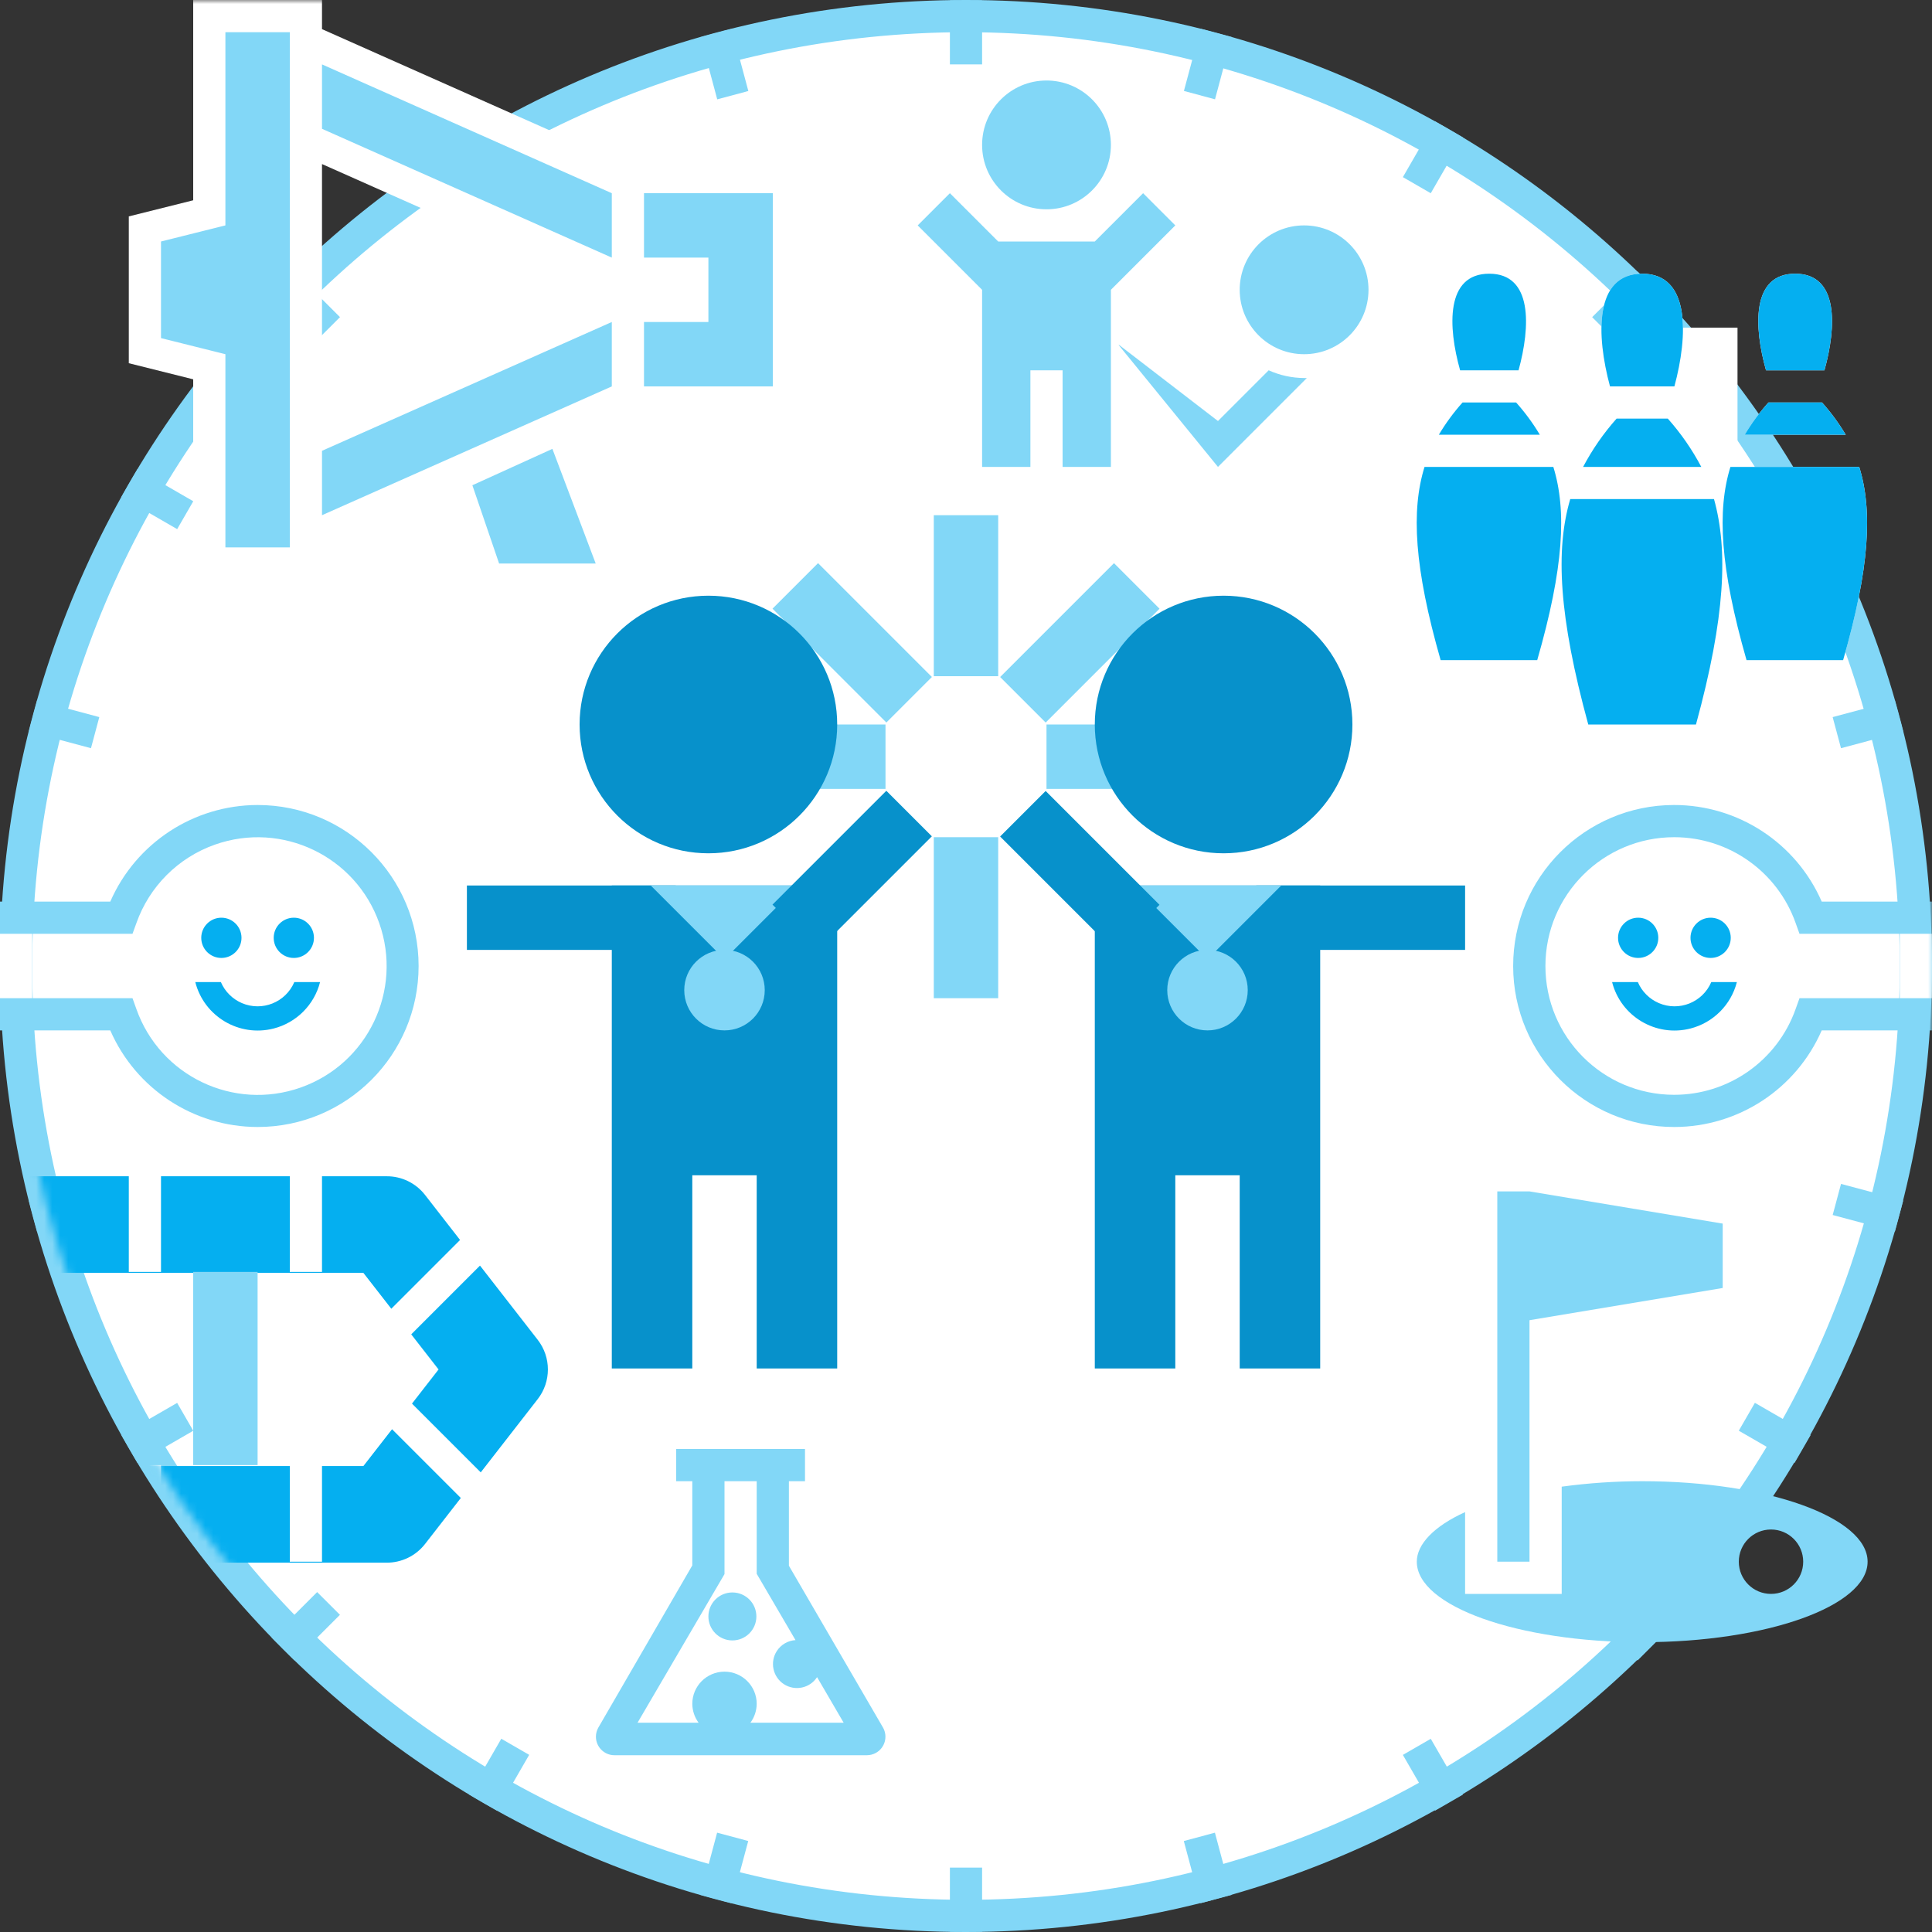
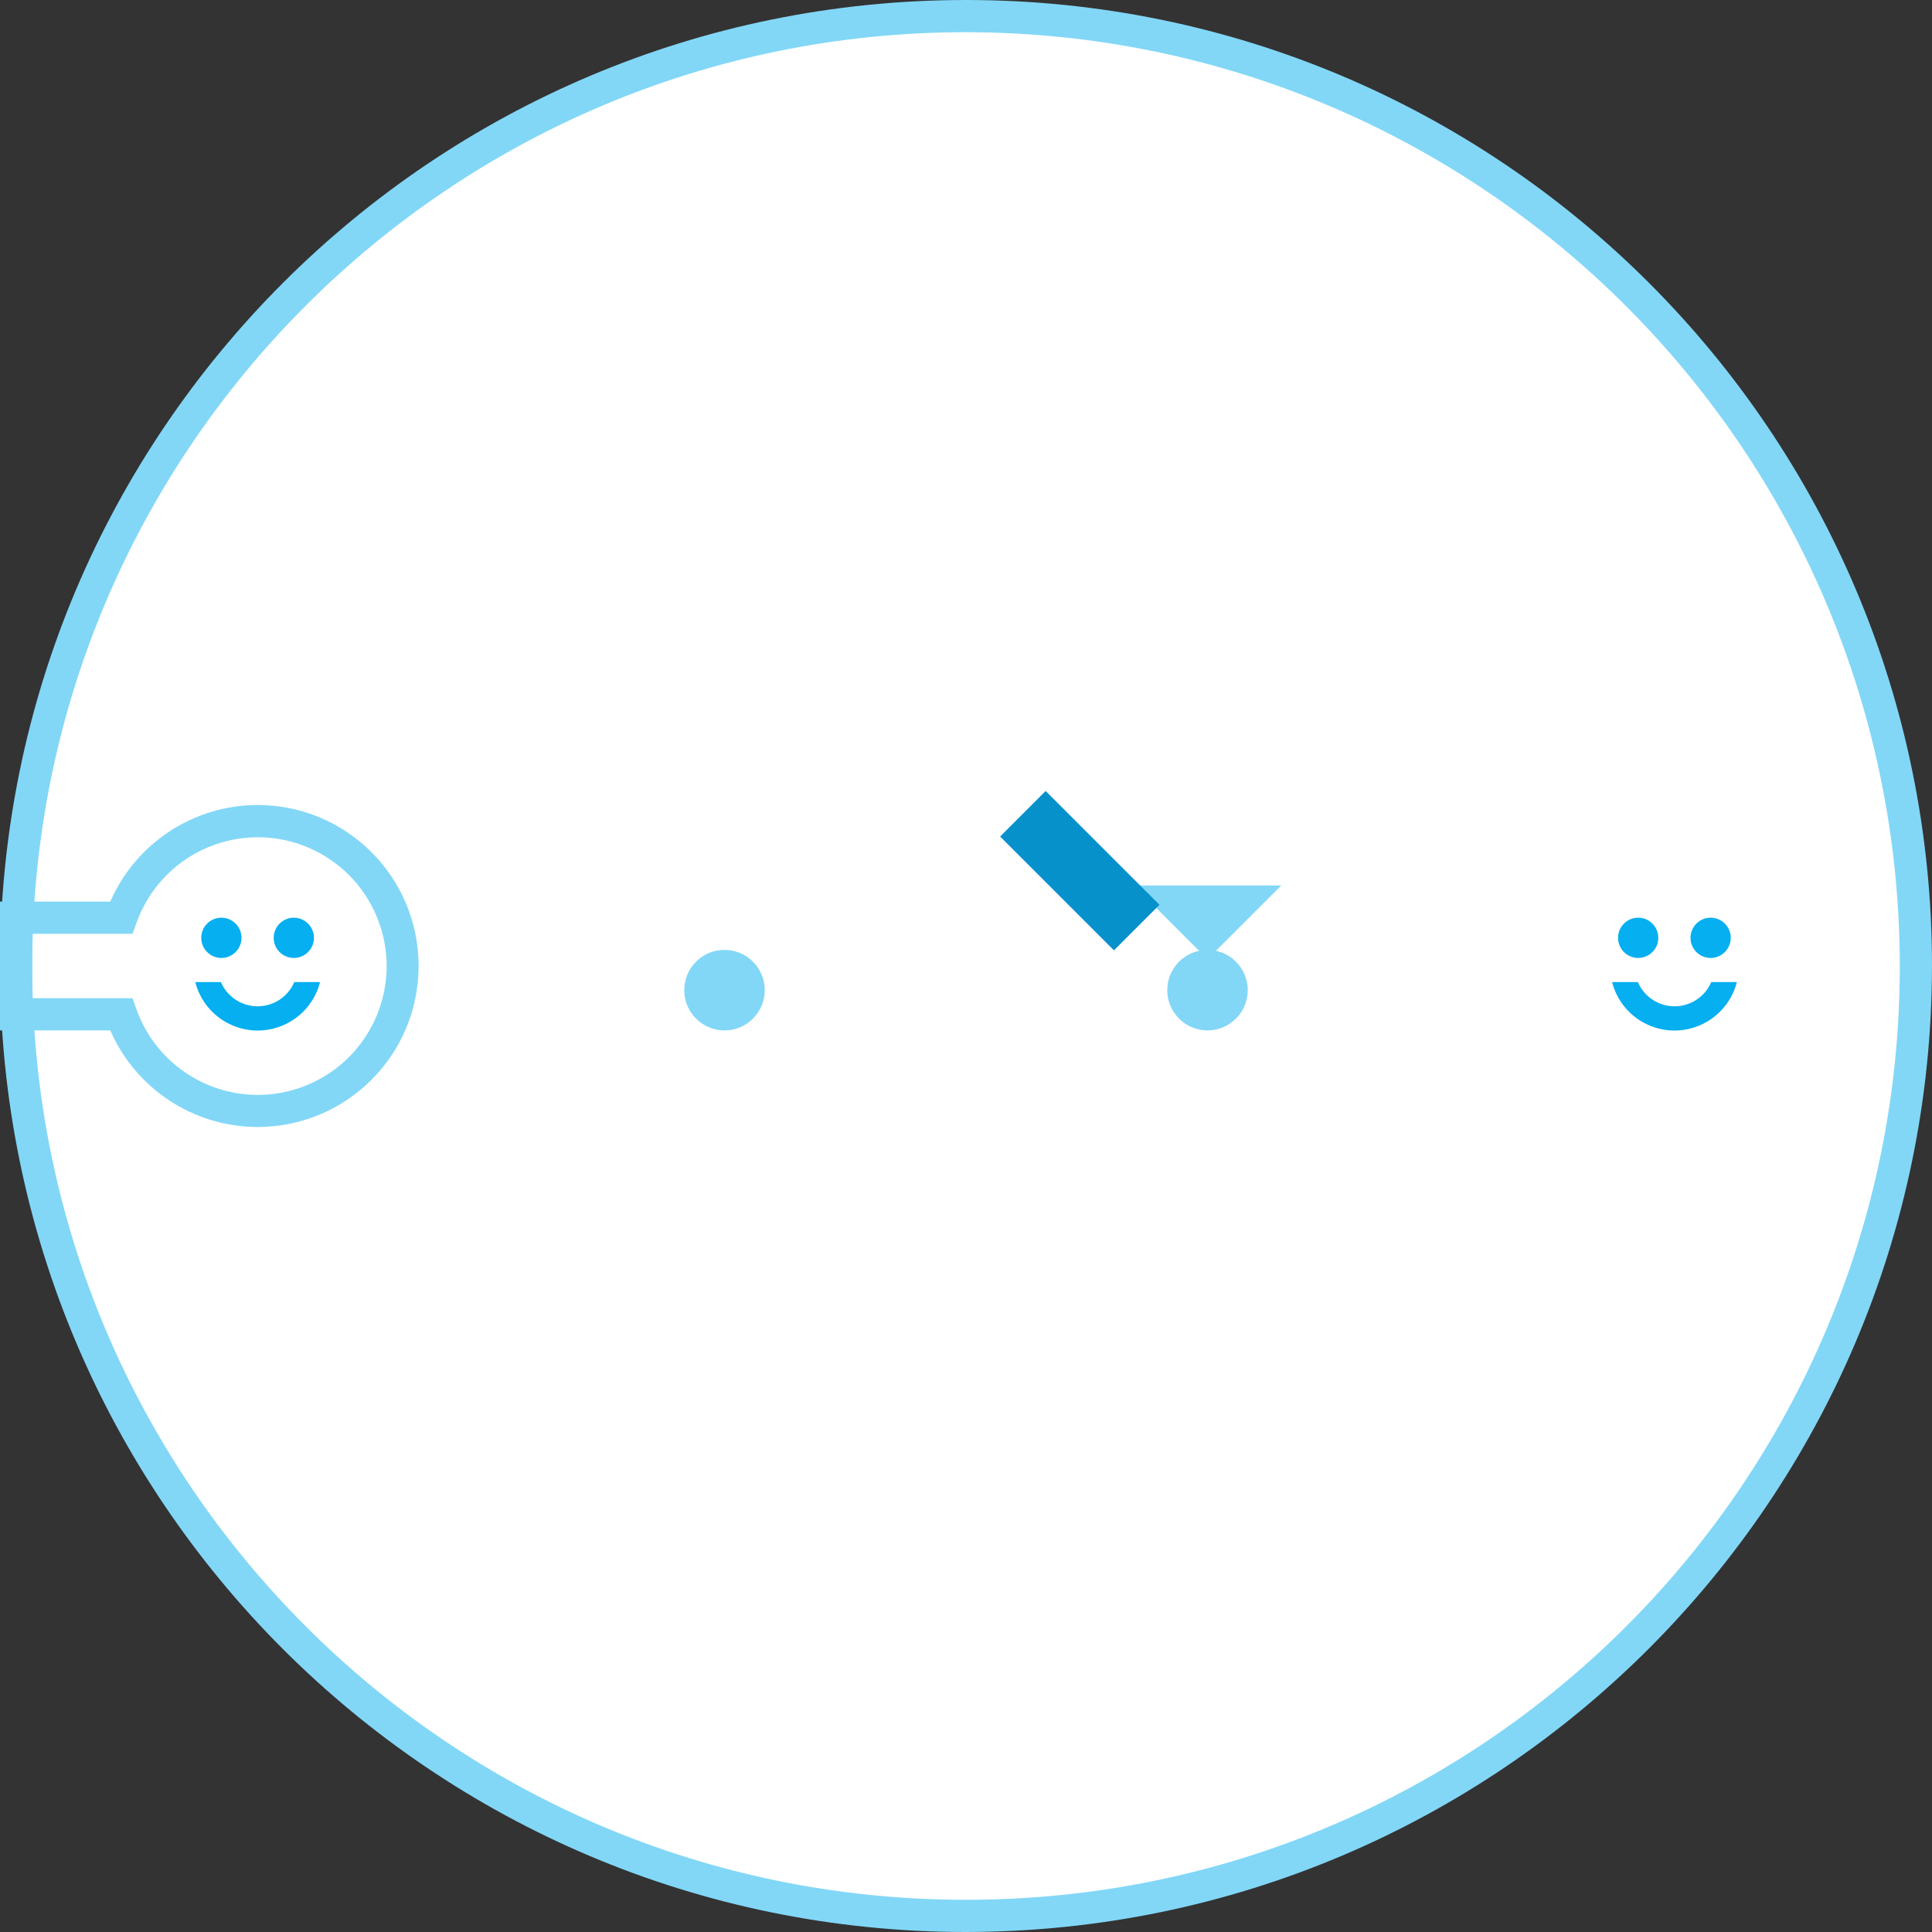
<svg xmlns="http://www.w3.org/2000/svg" xmlns:xlink="http://www.w3.org/1999/xlink" width="240" height="240" viewBox="0 0 240 240">
  <rect x="0" y="0" width="240" height="240" fill="#333333" stroke="none" />
  <defs>
    <path id="c" d="M0,118 C0,183.17 52.83,236 118,236 L118,236 C183.17,236 236,183.17 236,118 L236,118 C236,52.83 183.17,0 118,0 L118,0 C52.83,0 0,52.83 0,118 L0,118 Z" />
-     <path id="e" d="M0,118 C0,183.17 52.83,236 118,236 L118,236 C183.17,236 236,183.17 236,118 L236,118 C236,52.83 183.17,0 118,0 L118,0 C52.83,0 0,52.83 0,118 L0,118 Z" />
-     <polygon id="a" points="0 240 258 240 258 0 0 0" />
  </defs>
  <g fill="none" fill-rule="evenodd" transform="translate(-18)">
    <path fill="#FFF" d="M138,2 C203.17,2 256,54.83 256,120 C256,185.17 203.17,238 138,238 C72.83,238 20,185.17 20,120 C20,54.83 72.83,2 138,2" />
    <path fill="#82D7F7" d="M138,4 C73.934,4 22,55.934 22,120 C22,184.066 73.934,236 138,236 C202.066,236 254,184.066 254,120 C253.922,55.966 202.034,4.078 138,4 M138,240 C71.726,240 18,186.274 18,120 C18,53.726 71.726,0 138,0 C204.274,0 258,53.726 258,120 C257.922,186.242 204.242,239.922 138,240" />
    <path fill="#82D7F7" d="M22,124 L34.46,124 L34.94,125.34 C37.884,133.672 47.024,138.04 55.356,135.096 C63.688,132.152 68.056,123.012 65.112,114.68 C62.168,106.348 53.028,101.98 44.696,104.924 C40.136,106.534 36.55,110.12 34.94,114.68 L34.46,116 L22,116 L22,124 Z M50,140 C42.058,139.988 34.876,135.278 31.7,128 L18,128 L18,112 L31.7,112 C34.876,104.722 42.058,100.012 50,100 C61.046,100 70,108.954 70,120 C70,131.046 61.046,140 50,140 L50,140 Z" />
    <mask id="b" fill="#fff">
      <use xlink:href="#a" />
    </mask>
    <polygon fill="#FFF" points="18 124 22 124 22 116 18 116" mask="url(#b)" />
    <path fill="#82D7F7" d="M226,104 C217.164,103.988 209.99,111.14 209.978,119.978 C209.964,128.814 217.118,135.988 225.954,136 C232.742,136.01 238.796,131.738 241.06,125.34 L241.54,124 L254,124 L254,116 L241.54,116 L241.06,114.66 C238.8,108.278 232.77,104.01 226,104 M226,140 C214.954,140.016 205.986,131.076 205.97,120.03 C205.954,108.984 214.894,100.016 225.94,100 C233.902,99.988 241.114,104.702 244.3,112 L258,112 L258,128 L244.3,128 C241.124,135.278 233.942,139.988 226,140" mask="url(#b)" />
    <polygon fill="#FFF" points="254 116 258 116 258 124 254 124" mask="url(#b)" />
    <path fill="#82D7F7" d="M108,98 L128,98 L128,90 L108,90 L108,98 Z M148,98 L168,98 L168,90 L148,90 L148,98 Z M134,84 L142,84 L142,64 L134,64 L134,84 Z M134,124 L142,124 L142,104 L134,104 L134,124 Z" mask="url(#b)" />
    <polygon fill="#82D7F7" points="142.242 84.102 156.384 69.96 162.04 75.616 147.898 89.758" mask="url(#b)" />
    <polygon fill="#82D7F7" points="113.965 75.612 119.621 69.956 133.763 84.098 128.107 89.754" mask="url(#b)" />
    <path fill="#0791CB" d="M94,170 L104,170 L104,146 L112,146 L112,170 L122,170 L122,110 L94,110 L94,170 Z M106,74 C97.164,74 90,81.164 90,90 C90,98.836 97.164,106 106,106 C114.836,106 122,98.836 122,90 C122,81.164 114.836,74 106,74 L106,74 Z" mask="url(#b)" />
    <polygon fill="#82D7F7" points="21.575 149.131 29.303 147.061 30.337 150.925 22.611 152.995" mask="url(#b)" />
    <polygon fill="#82D7F7" points="245.66 89.081 253.388 87.011 254.422 90.875 246.696 92.945" mask="url(#b)" />
    <polygon fill="#82D7F7" points="33.078 178.271 40.006 174.271 42.006 177.735 35.078 181.735" mask="url(#b)" />
    <polygon fill="#82D7F7" points="233.999 62.271 240.927 58.271 242.927 61.735 235.999 65.735" mask="url(#b)" />
    <polygon fill="#82D7F7" points="51.742 203.429 57.398 197.773 60.228 200.601 54.57 206.257" mask="url(#b)" />
    <polygon fill="#82D7F7" points="215.784 39.4 221.44 33.744 224.27 36.572 218.612 42.228" mask="url(#b)" />
    <polygon fill="#82D7F7" points="76.272 222.922 80.272 215.994 83.736 217.994 79.736 224.922" mask="url(#b)" />
    <polygon fill="#82D7F7" points="192.27 22.003 196.27 15.075 199.734 17.075 195.734 24.003" mask="url(#b)" />
    <polygon fill="#82D7F7" points="105.013 235.389 107.083 227.661 110.947 228.697 108.877 236.425" mask="url(#b)" />
    <polygon fill="#82D7F7" points="165.07 11.299 167.14 3.571 171.004 4.607 168.934 12.335" mask="url(#b)" />
    <polygon fill="#82D7F7" points="136 240 140 240 140 232 136 232" mask="url(#b)" />
    <polygon fill="#82D7F7" points="136 8 140 8 140 0 136 0" mask="url(#b)" />
    <polygon fill="#82D7F7" points="165.057 228.699 168.921 227.663 170.991 235.391 167.127 236.427" mask="url(#b)" />
    <polygon fill="#82D7F7" points="105.027 4.614 108.891 3.578 110.961 11.306 107.097 12.342" mask="url(#b)" />
    <polygon fill="#82D7F7" points="192.27 218 195.734 216 199.734 222.928 196.27 224.928" mask="url(#b)" />
    <polygon fill="#82D7F7" points="76.271 17.078 79.735 15.078 83.735 22.006 80.271 24.006" mask="url(#b)" />
    <polygon fill="#82D7F7" points="215.776 200.606 218.604 197.778 224.262 203.434 221.432 206.262" mask="url(#b)" />
    <polygon fill="#82D7F7" points="51.749 36.566 54.577 33.738 60.235 39.394 57.405 42.222" mask="url(#b)" />
    <polygon fill="#82D7F7" points="233.999 177.728 235.999 174.264 242.927 178.264 240.927 181.728" mask="url(#b)" />
    <polygon fill="#82D7F7" points="33.08 61.73 35.08 58.266 42.008 62.266 40.008 65.73" mask="url(#b)" />
-     <polygon fill="#82D7F7" points="245.663 150.932 246.699 147.068 254.425 149.138 253.391 153.002" mask="url(#b)" />
    <polygon fill="#82D7F7" points="21.573 90.875 22.609 87.011 30.335 89.081 29.301 92.945" mask="url(#b)" />
    <path fill="#82D7F7" d="M102,180 L118,180 L118,184 L116,184 L116,194.5 L127.7,214.62 C128.318,215.73 127.92,217.13 126.812,217.748 C126.472,217.938 126.09,218.038 125.7,218.04 L94.32,218.04 C93.05,218.036 92.024,217.002 92.028,215.732 C92.03,215.342 92.13,214.96 92.32,214.62 L104,194.46 L104,184 L102,184 L102,180 Z M108,184 L108,195.54 L97.2,214 L104.78,214 C104.28,213.322 104.008,212.502 104,211.66 C104,209.45 105.79,207.66 108,207.66 C110.21,207.66 112,209.45 112,211.66 C111.992,212.502 111.72,213.322 111.22,214 L122.8,214 L119.5,208.34 C118.602,209.72 116.756,210.11 115.376,209.212 C113.998,208.314 113.608,206.468 114.504,205.088 C115.02,204.298 115.878,203.798 116.82,203.74 L112,195.5 L112,184 L108,184 Z M109,197.82 C110.646,197.832 111.97,199.174 111.96,200.82 C111.948,202.466 110.606,203.79 108.96,203.78 C107.322,203.768 106,202.438 106,200.8 C106,199.154 107.334,197.82 108.98,197.82 C108.986,197.82 108.994,197.82 109,197.82 L109,197.82 Z" mask="url(#b)" />
    <polygon fill="#FFF" points="223.08 57.24 233.84 57.24 233.84 40.7 223.08 40.7" mask="url(#b)" />
    <path fill="#FFF" d="M213.06,62 C211.2,68.32 211.64,76.62 215.3,90 L228.68,90 C232.34,76.62 232.68,68.32 230.92,62 L213.08,62 L213.06,62 Z M232.96,58 C231.28,63.42 231.68,70.54 234.96,82 L246.96,82 C250.26,70.54 250.64,63.42 248.96,58 L232.96,58 Z M194.96,58 C193.28,63.42 193.68,70.54 196.96,82 L208.96,82 C212.26,70.54 212.64,63.42 210.96,58 L194.96,58 Z M218.82,52 C217.196,53.824 215.798,55.84 214.66,58 L229.34,58 C228.202,55.84 226.804,53.824 225.18,52 L218.84,52 L218.82,52 Z M237.68,50 C236.574,51.236 235.59,52.576 234.74,54 L247.28,54 C246.43,52.576 245.446,51.236 244.34,50 L237.7,50 L237.68,50 Z M199.68,50 C198.574,51.236 197.59,52.576 196.74,54 L209.28,54 C208.43,52.576 207.446,51.236 206.34,50 L199.68,50 Z M241,34 C235.56,34 235.86,40.6 237.38,46 L244.64,46 C246.14,40.6 246.44,34 241,34 L241,34 Z M222,34 C216,34 216.3,41.7 218,48 L226,48 C227.7,41.7 228,34 222,34 L222,34 Z M203,34 C197.56,34 197.86,40.6 199.38,46 L206.64,46 C208.12,40.6 208.42,34 203,34 L203,34 Z" mask="url(#b)" />
    <path fill="#05AFF0" d="M213.06,62 C211.2,68.32 211.64,76.62 215.3,90 L228.68,90 C232.34,76.62 232.68,68.32 230.92,62 L213.08,62 L213.06,62 Z M232.96,58 C231.28,63.42 231.68,70.54 234.96,82 L246.96,82 C250.26,70.54 250.64,63.42 248.96,58 L232.96,58 Z M194.96,58 C193.28,63.42 193.68,70.54 196.96,82 L208.96,82 C212.26,70.54 212.64,63.42 210.96,58 L194.96,58 Z M218.82,52 C217.196,53.824 215.798,55.84 214.66,58 L229.34,58 C228.202,55.84 226.804,53.824 225.18,52 L218.84,52 L218.82,52 Z M237.68,50 C236.574,51.236 235.59,52.576 234.74,54 L247.28,54 C246.43,52.576 245.446,51.236 244.34,50 L237.7,50 L237.68,50 Z M199.68,50 C198.574,51.236 197.59,52.576 196.74,54 L209.28,54 C208.43,52.576 207.446,51.236 206.34,50 L199.68,50 Z M241,34 C235.56,34 235.86,40.6 237.38,46 L244.64,46 C246.14,40.6 246.44,34 241,34 L241,34 Z M222,34 C216,34 216.3,41.7 218,48 L226,48 C227.7,41.7 228,34 222,34 L222,34 Z M203,34 C197.56,34 197.86,40.6 199.38,46 L206.64,46 C208.12,40.6 208.42,34 203,34 L203,34 Z" mask="url(#b)" />
    <path fill="#82D7F7" d="M86.62,55.76 L92,70 L80,70 L76.68,60.28 L86.62,55.76 Z M94,40 L94,48 L58,64 L58,56 L94,40 Z M114,24 L114,48 L98,48 L98,40 L106,40 L106,32 L98,32 L98,24 L114,24 Z M58,8 L94,24 L94,32 L58,16 L58,8 Z M54,4 L54,68 L46,68 L46,44 L38,42 L38,30 L46,28 L46,4 L54,4 Z" mask="url(#b)" />
    <path fill="#FFF" d="M102,44 L110,44 L110,28 L110,44 L102,44 Z M58,20.38 L58,51.62 L93.14,36 L58,20.38 Z M50,64 L50,31.12 L42,33.12 L42,38.88 L50,40.88 L50,64 Z M82.86,66 L86.2,66 L84.38,61.16 L81.62,62.42 L82.86,66 Z M97.78,74 L77.14,74 L72.94,61.74 L58,68.38 L58,72 L42,72 L42,47.12 L34,45.12 L34,26.88 L42,24.88 L42,0 L58,0 L58,3.62 L94.84,20 L118,20 L118,52 L94.84,52 L90.24,54 L97.78,74 Z" mask="url(#b)" />
    <path fill="#82D7F7" d="M86.62 55.76 92 70 80 70 76.68 60.28 86.62 55.76ZM94 40 94 48 58 64 58 56 94 40ZM114 24 114 48 98 48 98 40 106 40 106 32 98 32 98 24 114 24ZM58 8 94 24 94 32 58 16 58 8ZM54 4 54 68 46 68 46 44 38 42 38 30 46 28 46 4 54 4ZM156.98 42.88 169.3 58 180.34 46.96 180 46.96C178.482 46.95 176.984 46.624 175.6 46L169.3 52.3 156.98 42.82 156.98 42.88ZM180 28C175.582 28 172 31.582 172 36 172 40.418 175.582 44 180 44 184.418 44 188 40.418 188 36 188 31.582 184.418 28 180 28L180 28ZM136 24 132 28 140 36 140 58 146 58 146 46 150 46 150 58 156 58 156 36 164 28 160 24 154 30 142 30 136 24ZM148 10C143.582 10 140 13.582 140 18 140 22.418 143.582 26 148 26 152.418 26 156 22.418 156 18 156 13.582 152.418 10 148 10L148 10ZM238 190C240.21 190 242 191.79 242 194 242 196.21 240.21 198 238 198 235.79 198 234 196.21 234 194 234 191.79 235.79 190 238 190L238 190ZM222 184C218.656 184.002 215.314 184.228 212 184.68L212 198 200 198 200 187.84C196.12 189.6 194 191.84 194 194 194 199.52 206.54 204 222 204 237.46 204 250 199.52 250 194 250 188.48 237.46 184 222 184L222 184ZM204 148 204 194 208 194 208 164 232 160 232 152 208 148 204 148Z" mask="url(#b)" />
    <path fill="#0791CB" d="M154,170 L164,170 L164,146 L172,146 L172,170 L182,170 L182,110 L154,110 L154,170 Z M170,74 C161.164,74 154,81.164 154,90 C154,98.836 161.164,106 170,106 C178.836,106 186,98.836 186,90 C186,81.164 178.836,74 170,74 L170,74 Z" mask="url(#b)" />
    <path fill="#0791CB" d="M174.06,118 L200,118 L200,110 L174.06,110 L174.06,118 Z M76,118 L101.94,118 L101.94,110 L76,110 L76,118 Z" mask="url(#b)" />
    <polygon fill="#82D7F7" points="98.84 110 108 119.16 117.16 110" mask="url(#b)" />
    <polygon fill="#0791CB" points="113.961 112.376 128.103 98.234 133.759 103.89 119.617 118.032" mask="url(#b)" />
    <g transform="translate(20 2)">
      <mask id="d" fill="#fff">
        <use xlink:href="#c" />
      </mask>
-       <path fill="#05AFF0" d="M-8,156.12 L43.14,156.12 L52.48,168.12 L43.14,180.12 L-8,180.12 L-8,156.12 Z M-14,144.12 C-17.314,144.12 -20,146.806 -20,150.12 L-20,186.12 C-20,189.434 -17.314,192.12 -14,192.12 L46,192.12 C47.874,192.138 49.65,191.28 50.8,189.8 L64.8,171.8 C66.482,169.634 66.482,166.606 64.8,164.44 L50.8,146.44 C49.65,144.96 47.874,144.1 46,144.12 L-14,144.12 Z" mask="url(#d)" />
      <mask id="f" fill="#fff">
        <use xlink:href="#e" />
      </mask>
      <polygon fill="#FFF" points="14 156 18 156 18 144 14 144" mask="url(#f)" />
      <polygon fill="#FFF" points="14 192 18 192 18 180 14 180" mask="url(#f)" />
      <polygon fill="#FFF" points="34 156 38 156 38 144 34 144" mask="url(#f)" />
      <polygon fill="#FFF" points="34 192 38 192 38 180 34 180" mask="url(#f)" />
      <polygon fill="#FFF" points="45.53 161.656 56.844 150.342 59.672 153.17 48.358 164.484" mask="url(#f)" />
      <polygon fill="#FFF" points="45.512 174.352 48.34 171.524 59.654 182.838 56.826 185.666" mask="url(#f)" />
      <polygon fill="#82D7F7" points="22 180 30 180 30 156 22 156" mask="url(#f)" />
    </g>
    <g transform="translate(42 98)">
      <path fill="#05AFF0" d="M.26 24C1.356 28.28 5.714 30.862 9.994 29.766 12.824 29.04 15.036 26.83 15.76 24L12.56 24C11.482 26.518 8.568 27.686 6.048 26.608 4.876 26.106 3.942 25.172 3.44 24L.26 24ZM12.5 16C11.12 16 10 17.12 10 18.5 10 19.88 11.12 21 12.5 21 13.88 21 15 19.88 15 18.5 15 17.12 13.88 16 12.5 16L12.5 16ZM3.5 16C2.12 16 1 17.12 1 18.5 1 19.88 2.12 21 3.5 21 4.88 21 6 19.88 6 18.5 6 17.12 4.88 16 3.5 16L3.5 16ZM176.26 24C177.356 28.28 181.714 30.862 185.994 29.766 188.824 29.04 191.036 26.83 191.76 24L188.58 24C187.502 26.518 184.586 27.686 182.068 26.608 180.896 26.106 179.962 25.172 179.46 24L176.26 24ZM188.5 16C187.12 16 186 17.12 186 18.5 186 19.88 187.12 21 188.5 21 189.88 21 191 19.88 191 18.5 191 17.12 189.88 16 188.5 16L188.5 16ZM179.5 16C178.12 16 177 17.12 177 18.5 177 19.88 178.12 21 179.5 21 180.88 21 182 19.88 182 18.5 182 17.12 180.88 16 179.5 16L179.5 16Z" />
      <polygon fill="#82D7F7" points="116.84 12 126 21.16 135.16 12" />
      <polygon fill="#0791CB" points="100.238 5.913 105.894 .257 120.036 14.399 114.38 20.055" />
      <path fill="#82D7F7" d="M126 20C128.762 20 131 22.238 131 25 131 27.762 128.762 30 126 30 123.238 30 121 27.762 121 25 121 22.238 123.238 20 126 20M66 20C68.762 20 71 22.238 71 25 71 27.762 68.762 30 66 30 63.238 30 61 27.762 61 25 61 22.238 63.238 20 66 20" />
    </g>
  </g>
</svg>